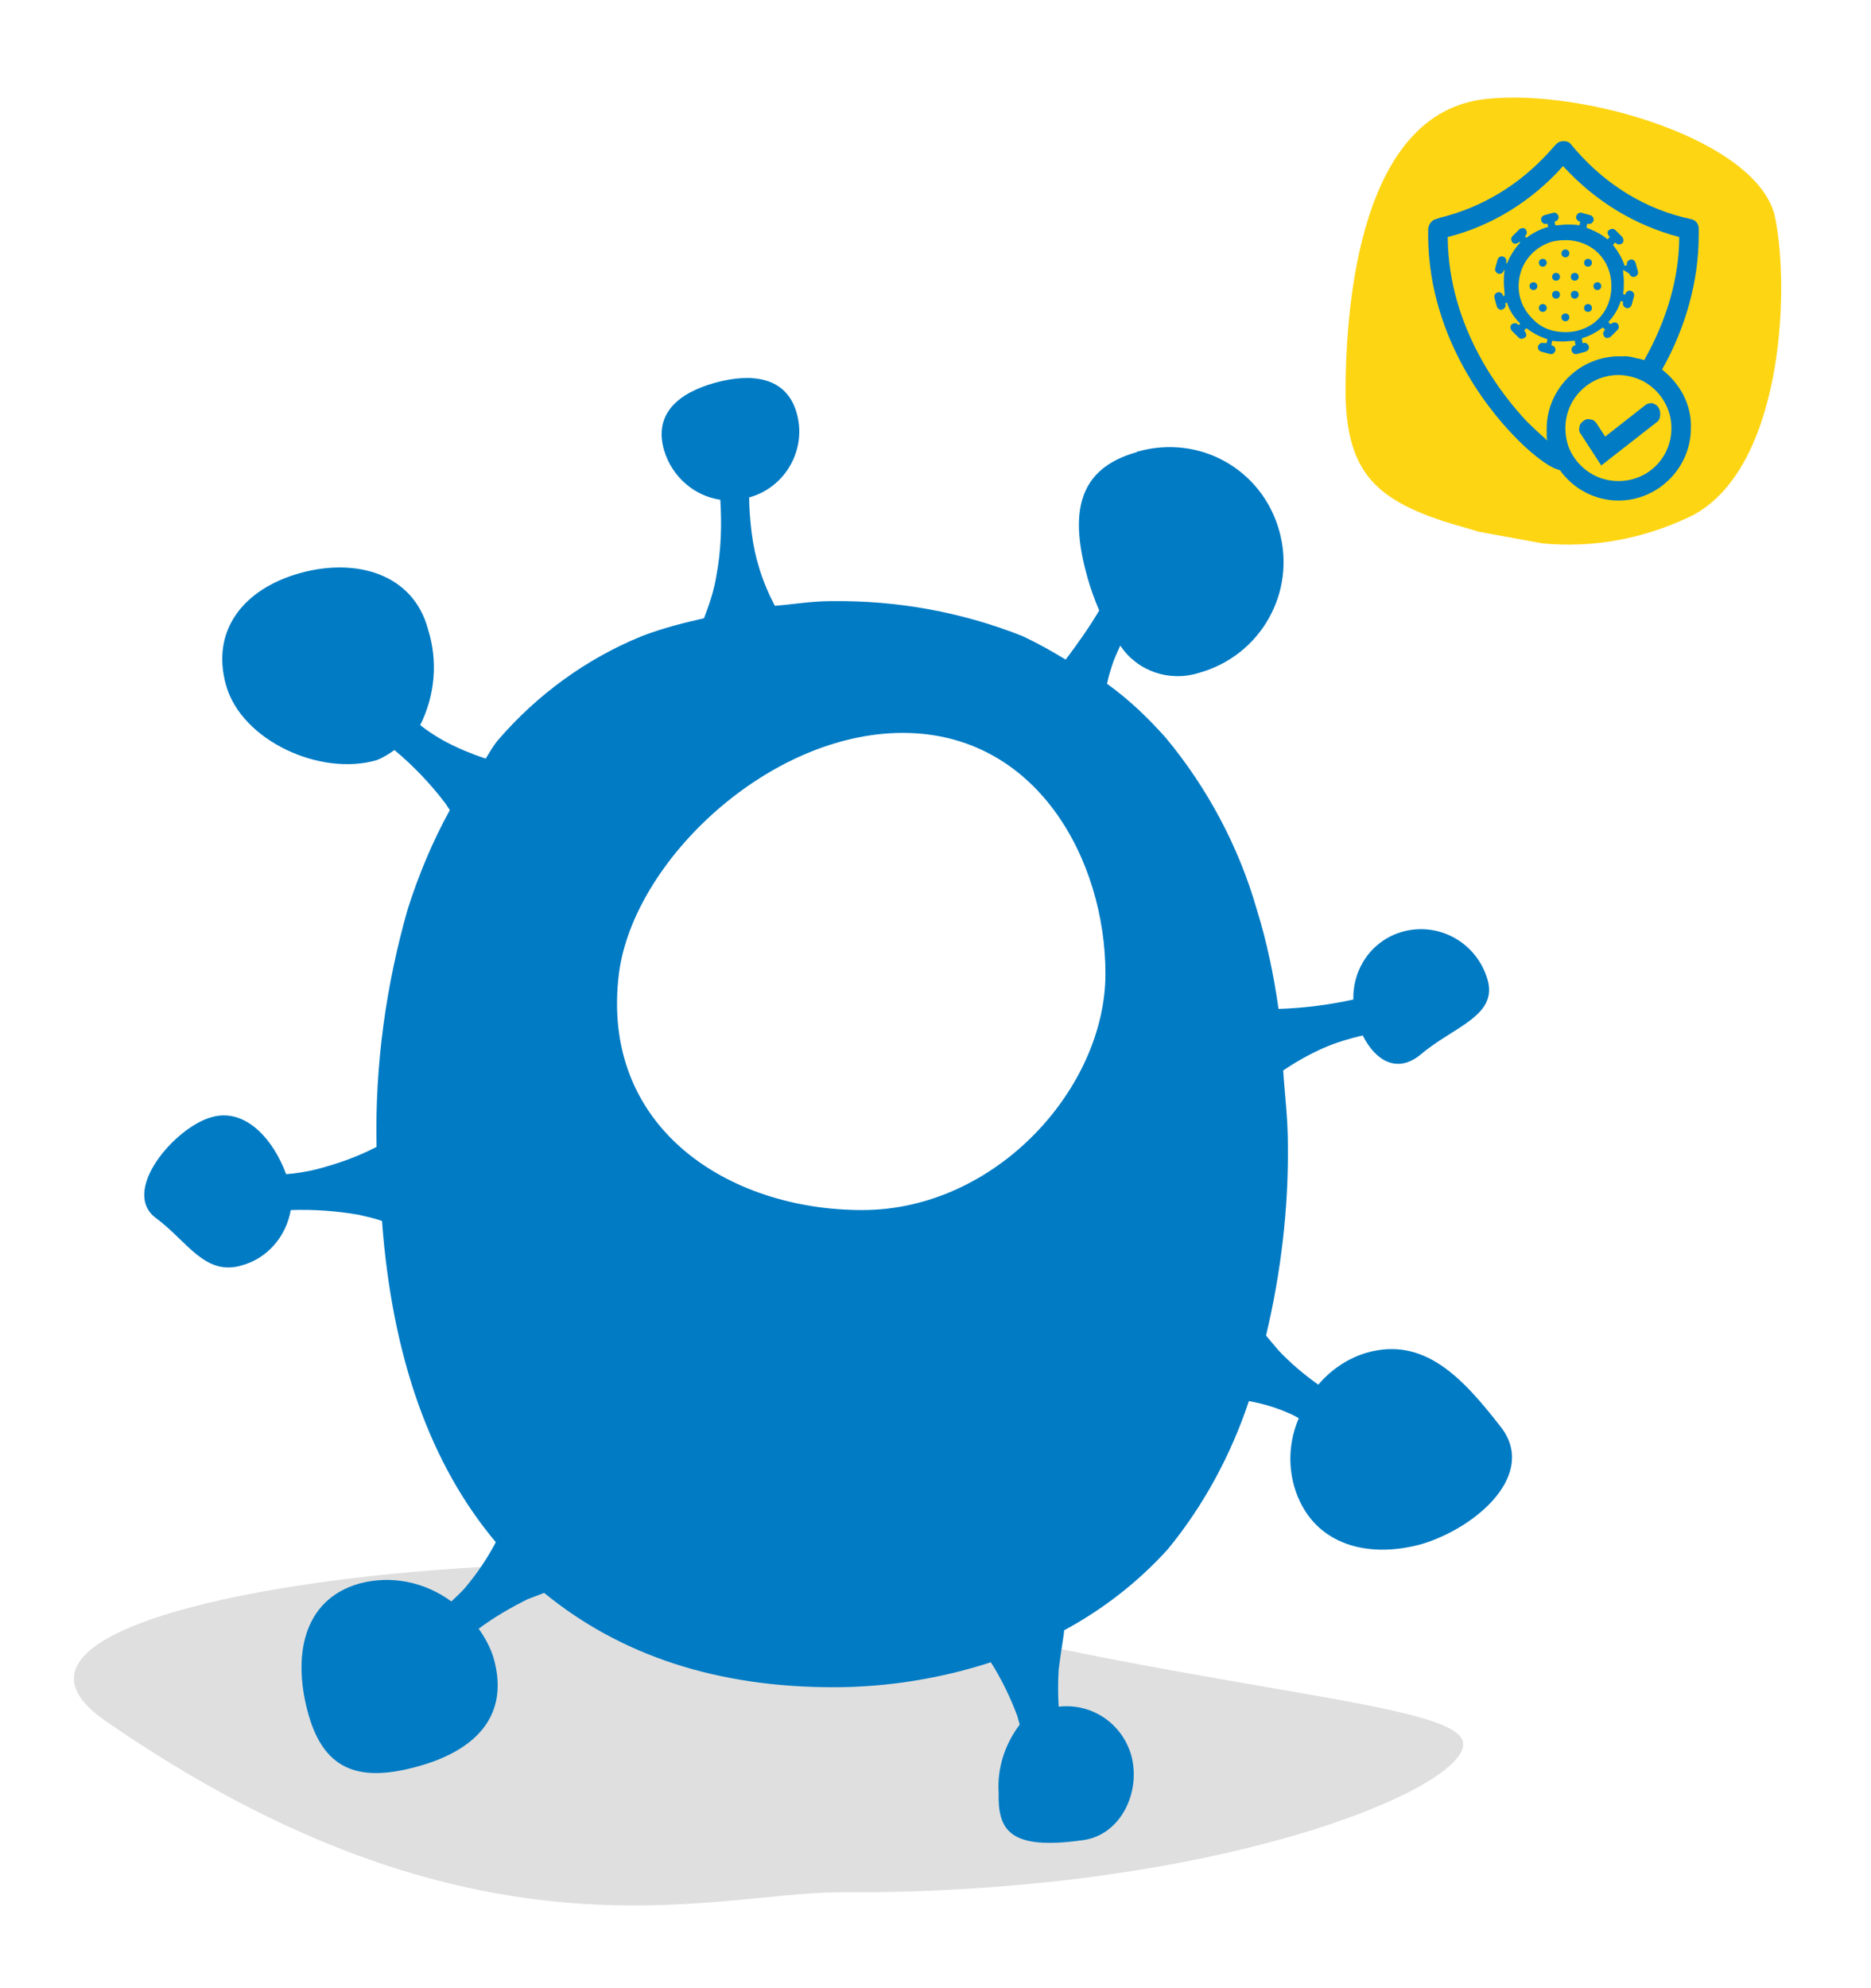
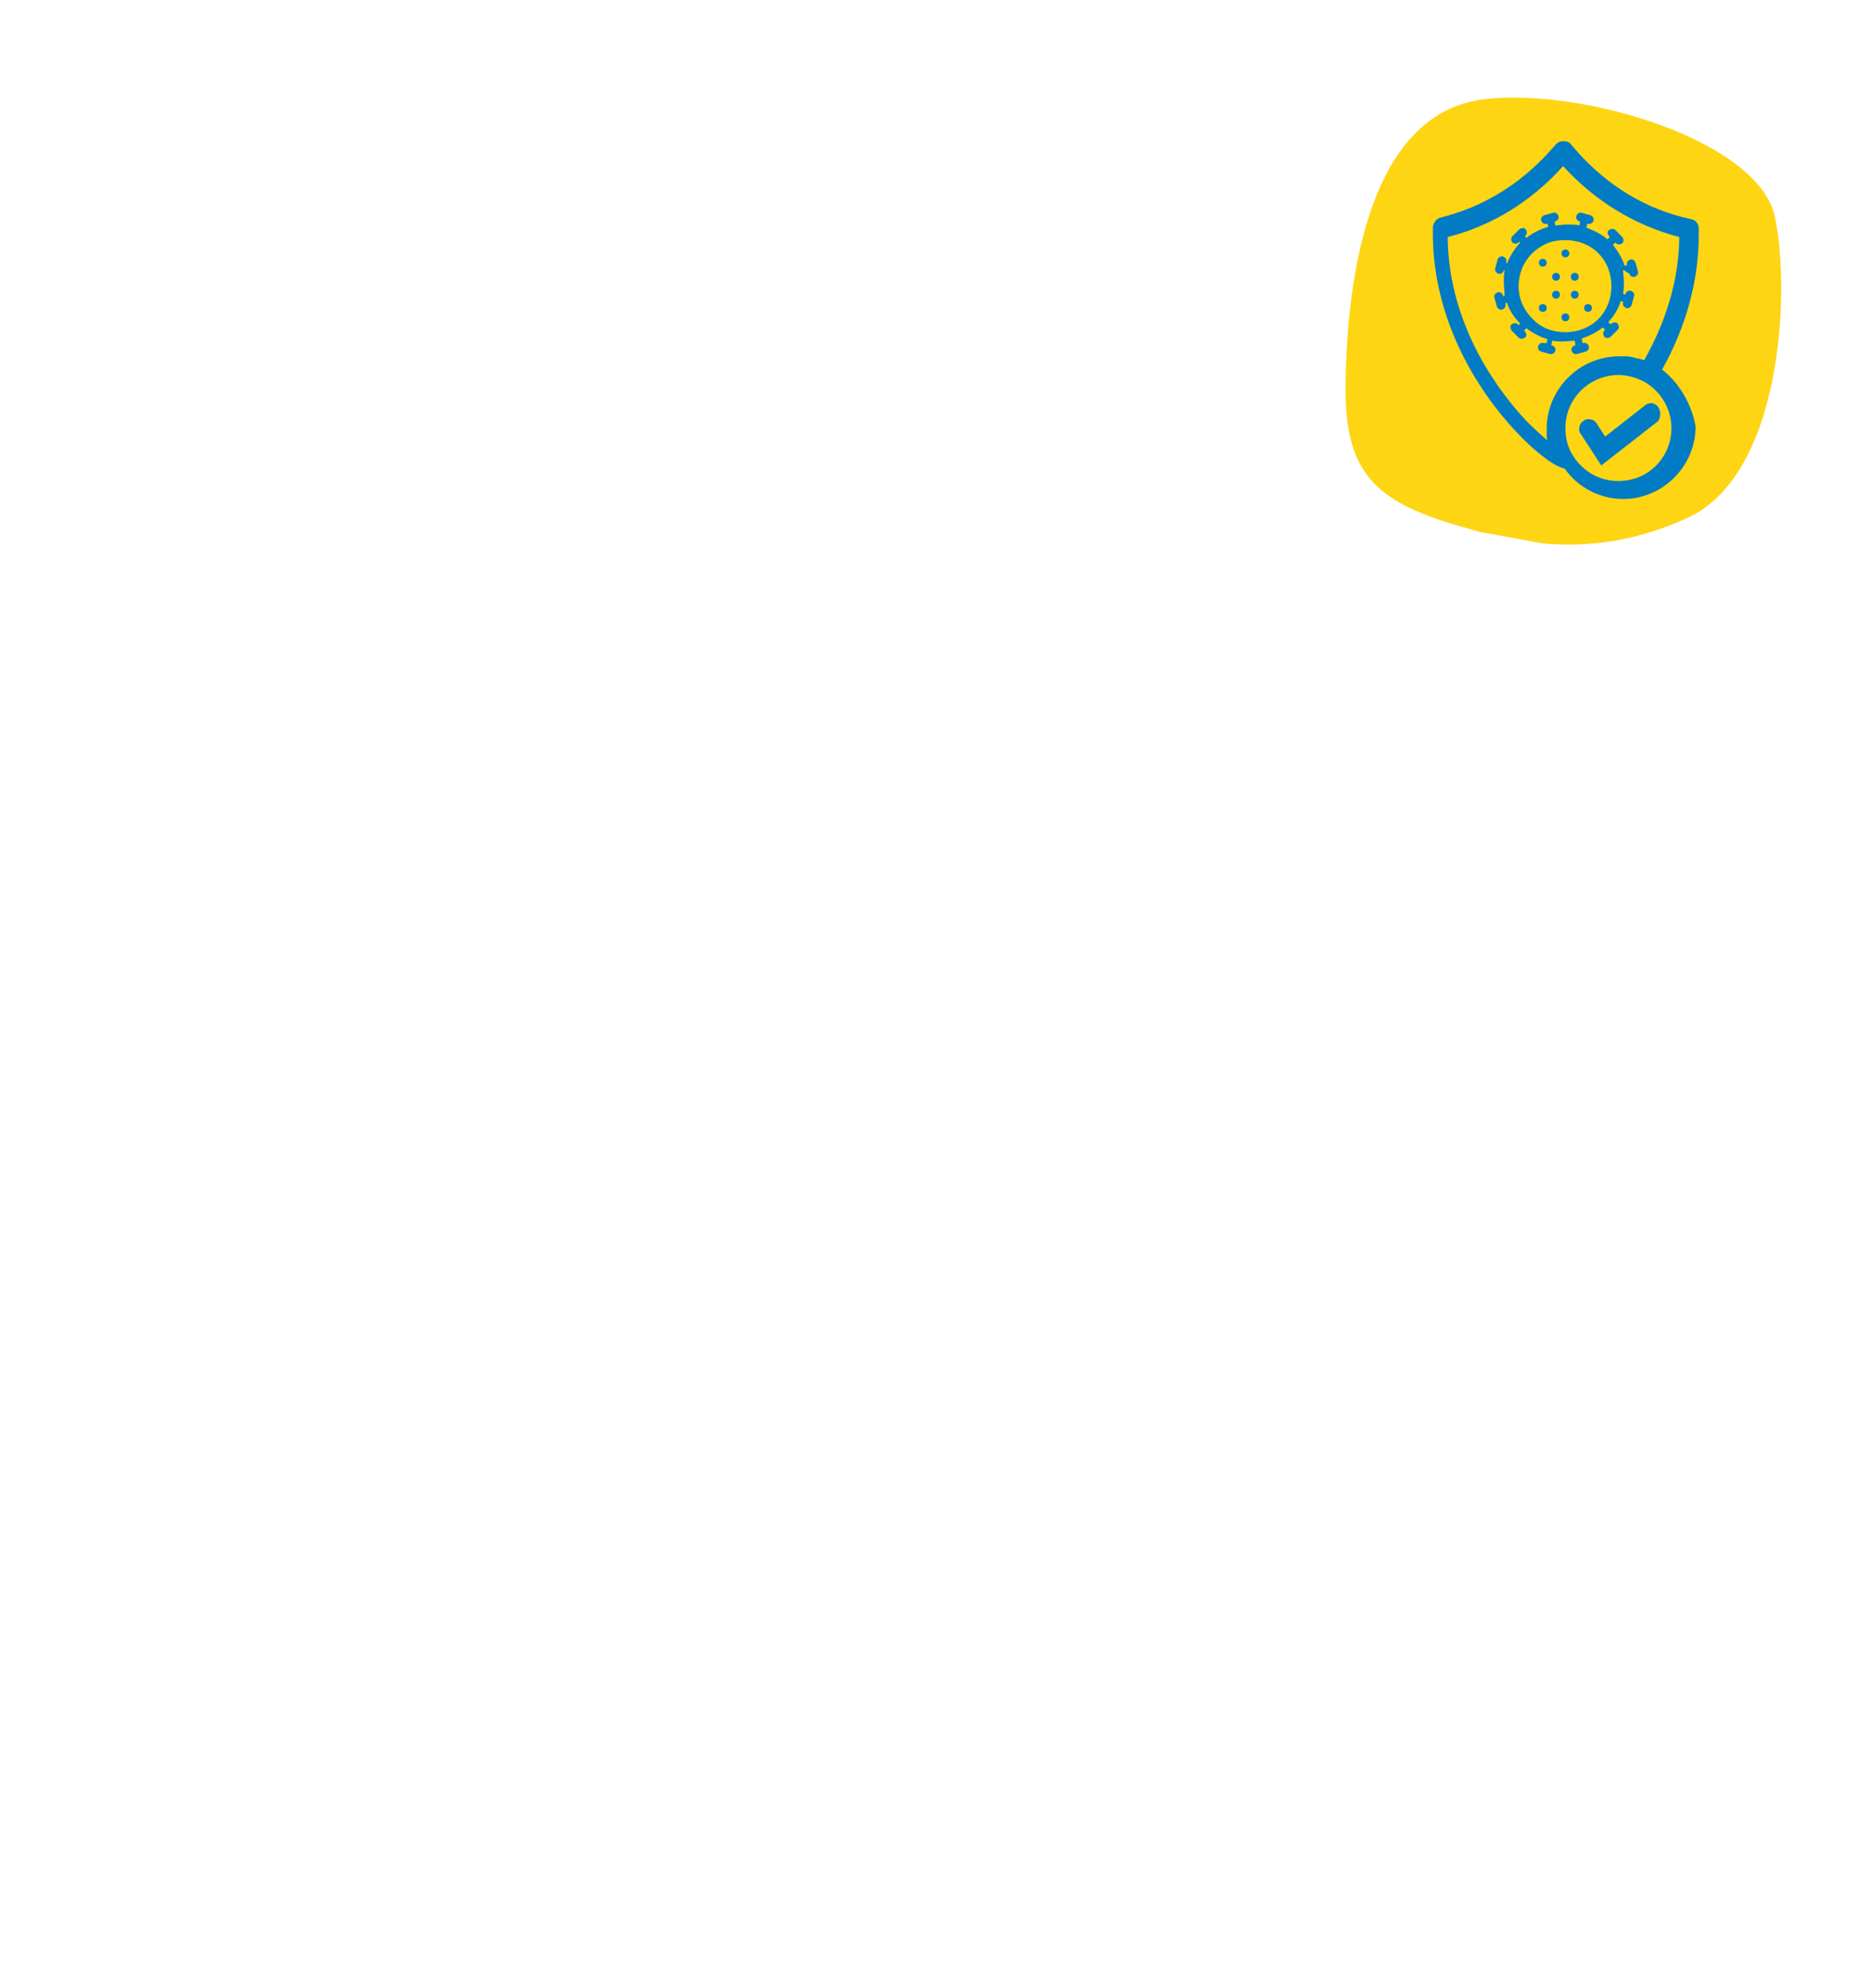
<svg xmlns="http://www.w3.org/2000/svg" version="1.1" id="Capa_1" x="0px" y="0px" viewBox="0 0 240 255" style="enable-background:new 0 0 240 255;" xml:space="preserve">
  <style type="text/css">
	.st0{fill:#DFDFDF;}
	.st1{fill-rule:evenodd;clip-rule:evenodd;fill:#007BC4;}
	.st2{fill:#007BC4;}
	.st3{fill:#F2611B;}
	.st4{fill:#FED513;}
	.st5{fill:#DDDEDE;}
</style>
  <path class="st4" d="M189.7,68.2c-1.6-0.5-3.2-0.9-4.7-1.4c-8.6-2.9-12.5-6.4-12.4-17.2s1.9-35.2,18-36.9  c12.7-1.4,35.1,5.4,37.1,15.2s0.8,33-11.2,38.5c-5.8,2.7-12.1,3.9-18.6,3.3" />
-   <path class="st0" d="M13.5,220.7c-23.8-16.5,65-24.5,88.1-17.7c47.6,14,86.1,14.8,86.1,20.7s-32.1,19.3-80.2,19  C90.9,242.8,60.6,253.3,13.5,220.7z" />
-   <path class="st1" d="M192.5,183c-4.9-6.3-9.8-11.6-17.2-9.5c-2.4,0.7-4.6,2.2-6.2,4.1c-1.8-1.3-3.5-2.7-5.1-4.4l-1.6-1.9  c1.9-8,2.9-16.3,2.8-24.5c0-3.4-0.4-6.4-0.6-9.5c1.6-1.1,3.4-2.1,5.2-2.9c1.6-0.7,3.3-1.2,5-1.6c1.6,3.2,4.4,5,7.5,2.4  c4.1-3.5,9.9-4.9,8.5-9.6c-1.4-4.7-6.2-7.4-10.9-6.1c-3.9,1.1-6.4,4.7-6.3,8.7c-3.2,0.7-6.4,1.1-9.6,1.2c-0.6-4.3-1.5-8.6-2.8-12.8  c-2.3-8-6.3-15.5-11.6-21.9c-2.3-2.6-4.8-5-7.6-7c0.2-1,0.5-1.9,0.8-2.8c0.3-0.8,0.6-1.4,0.9-2.1c2.2,3.3,6.3,4.7,10.1,3.5  c7.9-2.2,12.5-10.3,10.3-18.2S153.9,55.7,146,57.9c-0.1,0-0.1,0-0.2,0.1c-7.9,2.2-8.5,8.3-6.3,16.1c0.4,1.4,0.9,2.8,1.5,4.2  c-1.3,2.2-2.8,4.3-4.3,6.3c-1.8-1.1-3.6-2.1-5.5-3c-7.8-3.1-16.1-4.6-24.5-4.5c-2.6,0-4.8,0.4-7.3,0.6c-1.6-3-2.6-6.2-3-9.5  c-0.2-1.7-0.3-3.2-0.3-4.4c4.7-1.3,7.4-6.2,6.1-10.8l0,0c-1.3-4.7-5.8-5.2-10.5-3.9s-7.9,4-6.5,8.7c1,3.3,3.8,5.8,7.2,6.3  c0.2,3.3,0.1,6.5-0.5,9.7c-0.3,1.9-0.9,3.7-1.6,5.5c-2.7,0.6-5.4,1.3-8,2.3c-7.1,2.9-13.4,7.5-18.4,13.3c-0.6,0.7-1.1,1.6-1.6,2.4  c-1.8-0.6-3.5-1.3-5.2-2.2c-1.1-0.6-2.2-1.3-3.2-2.1c1.9-3.8,2.3-8.2,1-12.3c-1.9-7.1-9.2-9.2-16.4-7.2S27,80.8,29,87.9  s12.1,11.7,19.3,9.6c0.8-0.3,1.6-0.8,2.3-1.3c2.4,2,4.6,4.3,6.5,6.8l0.6,0.9c-2.2,4-4,8.3-5.4,12.7c-2.8,9.8-4.2,20-4,30.2  c0,0.1,0,0.2,0,0.3c-2.5,1.3-5.1,2.2-7.8,2.9c-1.3,0.3-2.5,0.5-3.8,0.6c-1.6-4.4-5.2-8.6-9.6-7.3c-4.7,1.3-11.8,9.6-7,13  c3.9,2.9,6.2,7.4,10.9,6c3.3-0.9,5.7-3.7,6.3-7.1c2.9-0.1,5.8,0.1,8.7,0.6c1.3,0.3,2.2,0.5,3,0.8c1.3,17.5,6.2,31.2,14.6,41.2  c-1.1,2.1-2.4,4-3.9,5.8c-0.6,0.7-1.3,1.3-1.8,1.8c-3.4-2.5-7.7-3.4-11.8-2.3c-7.4,2.1-8.6,9.6-6.5,16.9c2.1,7.3,6.8,8.6,14.2,6.5  s11.6-6.6,9.5-13.9c-0.4-1.3-1.1-2.6-1.9-3.7c2-1.5,4.1-2.7,6.3-3.8l2.1-0.8c9.9,8.1,22.3,12.1,37.1,12.1c6.9,0,13.7-1.1,20.2-3.2  c1.4,2.2,2.5,4.5,3.4,6.9c0.1,0.4,0.2,0.7,0.3,1.1c-1.9,2.5-2.9,5.6-2.7,8.7c-0.1,4.7,1.2,7.5,10.9,6.1c4.8-0.7,7.4-6.2,6.1-10.9  c-1.2-4.1-5.1-6.7-9.3-6.2c-0.1-1.6-0.1-3.2,0-4.8c0.4-3.1,0.7-4.5,0.7-5c5-2.7,9.5-6.2,13.3-10.4c4.6-5.6,8.1-12.1,10.4-19  c1.7,0.3,3.4,0.8,5,1.5c0.5,0.2,0.9,0.4,1.4,0.7c-1.2,2.8-1.4,5.8-0.6,8.7c2.1,7.3,9.1,9.5,16.5,7.4  C189.6,195.8,197.2,189,192.5,183 M110.6,155.2c-17.2,0-33.7-10.6-31.2-30.4C81.3,110.4,98.6,94,115.8,94s26,16.3,26,30.9  S127.8,155.2,110.6,155.2" />
  <g>
    <g>
      <path class="st2" d="M212.7,52.2c-0.2-0.3-0.5-0.4-0.8-0.5c-0.3,0-0.7,0.1-0.9,0.3l-5.1,4l-1.1-1.7c-0.2-0.3-0.5-0.5-0.8-0.5    c-0.3-0.1-0.7,0-0.9,0.2c-0.3,0.2-0.5,0.5-0.5,0.8c-0.1,0.3,0,0.7,0.2,0.9l2.6,4l7.3-5.7C213,53.6,213.1,52.8,212.7,52.2z" />
-       <path class="st2" d="M213.2,47.4c3.1-5.5,4.7-11.5,4.7-17.2c0-0.3,0-0.6,0-0.9c0-0.6-0.4-1.1-1-1.2c-5.7-1.2-10.8-4.3-14.8-8.9    l-0.6-0.7c-0.2-0.3-0.6-0.4-0.9-0.4c-0.4,0-0.7,0.1-1,0.4l-0.9,1c-3.8,4.2-8.6,7.1-13.9,8.4l-0.6,0.2c-0.5,0.1-0.9,0.6-1,1.2    c-0.3,13.4,7.6,23.1,11,26.6c1.8,1.9,4.4,4.1,5.9,4.4c1.7,2.4,4.5,3.9,7.5,3.9c5.1,0,9.3-4.2,9.3-9.3    C217,51.9,215.5,49.2,213.2,47.4z M207.6,61.7c-2.4,0-4.5-1.2-5.8-3.2c-0.7-1.1-1-2.3-1-3.6c0-3.8,3.1-6.8,6.8-6.8    c1.1,0,2.2,0.3,3.2,0.8c2.2,1.2,3.6,3.5,3.6,6C214.4,58.7,211.4,61.7,207.6,61.7z M210.9,46.2c-0.2-0.1-0.4-0.1-0.6-0.2    c-0.1,0-0.1,0-0.2,0c-0.2-0.1-0.5-0.1-0.7-0.2c0,0,0,0,0,0c-0.2,0-0.5-0.1-0.7-0.1c-0.1,0-0.1,0-0.2,0c-0.3,0-0.5,0-0.8,0    c-5.1,0-9.3,4.2-9.3,9.3c0,0.2,0,0.5,0,0.7c0,0.1,0,0.2,0,0.3c0,0.1,0,0.3,0.1,0.4c0,0,0,0.1,0,0.1c-0.7-0.6-1.6-1.4-2.7-2.5    c-3-3.2-10-11.8-10.1-23.6c5.6-1.4,10.8-4.6,14.8-9.1c4.1,4.5,9.2,7.6,14.9,9.1C215.4,35.6,213.8,41.1,210.9,46.2    C210.9,46.2,210.9,46.2,210.9,46.2z" />
+       <path class="st2" d="M213.2,47.4c3.1-5.5,4.7-11.5,4.7-17.2c0-0.3,0-0.6,0-0.9c0-0.6-0.4-1.1-1-1.2c-5.7-1.2-10.8-4.3-14.8-8.9    l-0.6-0.7c-0.2-0.3-0.6-0.4-0.9-0.4c-0.4,0-0.7,0.1-1,0.4l-0.9,1c-3.8,4.2-8.6,7.1-13.9,8.4c-0.5,0.1-0.9,0.6-1,1.2    c-0.3,13.4,7.6,23.1,11,26.6c1.8,1.9,4.4,4.1,5.9,4.4c1.7,2.4,4.5,3.9,7.5,3.9c5.1,0,9.3-4.2,9.3-9.3    C217,51.9,215.5,49.2,213.2,47.4z M207.6,61.7c-2.4,0-4.5-1.2-5.8-3.2c-0.7-1.1-1-2.3-1-3.6c0-3.8,3.1-6.8,6.8-6.8    c1.1,0,2.2,0.3,3.2,0.8c2.2,1.2,3.6,3.5,3.6,6C214.4,58.7,211.4,61.7,207.6,61.7z M210.9,46.2c-0.2-0.1-0.4-0.1-0.6-0.2    c-0.1,0-0.1,0-0.2,0c-0.2-0.1-0.5-0.1-0.7-0.2c0,0,0,0,0,0c-0.2,0-0.5-0.1-0.7-0.1c-0.1,0-0.1,0-0.2,0c-0.3,0-0.5,0-0.8,0    c-5.1,0-9.3,4.2-9.3,9.3c0,0.2,0,0.5,0,0.7c0,0.1,0,0.2,0,0.3c0,0.1,0,0.3,0.1,0.4c0,0,0,0.1,0,0.1c-0.7-0.6-1.6-1.4-2.7-2.5    c-3-3.2-10-11.8-10.1-23.6c5.6-1.4,10.8-4.6,14.8-9.1c4.1,4.5,9.2,7.6,14.9,9.1C215.4,35.6,213.8,41.1,210.9,46.2    C210.9,46.2,210.9,46.2,210.9,46.2z" />
    </g>
    <g>
      <path class="st2" d="M209,35.1c0.1,0.3,0.4,0.5,0.7,0.4c0.3-0.1,0.5-0.4,0.4-0.7l-0.3-1.1c-0.1-0.3-0.4-0.5-0.7-0.4    c-0.3,0.1-0.5,0.4-0.4,0.7V34l-0.3,0.1c-0.3-1-0.9-1.9-1.5-2.7l0.3-0.3l0.1,0.1c0.2,0.2,0.5,0.2,0.8,0c0.2-0.2,0.2-0.5,0-0.8    l-0.9-0.9c-0.2-0.2-0.5-0.2-0.8,0s-0.2,0.5,0,0.8l0.1,0.1l-0.3,0.3c-0.8-0.7-1.7-1.1-2.7-1.5l0.1-0.5h0.1c0.3,0.1,0.6-0.1,0.7-0.4    c0.1-0.3-0.1-0.6-0.4-0.7l-1.1-0.3c-0.3-0.1-0.6,0.1-0.7,0.4c-0.1,0.3,0.1,0.6,0.4,0.7h0.1l-0.1,0.5c-0.5-0.1-1.1-0.1-1.6-0.1    c-0.5,0-1,0.1-1.5,0.1l-0.1-0.5h0.1c0.3-0.1,0.5-0.4,0.4-0.7c-0.1-0.3-0.4-0.5-0.7-0.4l-1.1,0.3c-0.3,0.1-0.5,0.4-0.4,0.7    c0.1,0.3,0.4,0.5,0.7,0.4h0.1l0.1,0.4c-1.1,0.3-2,0.8-2.8,1.4l-0.2-0.2l0.1-0.1c0.2-0.2,0.2-0.5,0-0.8c-0.2-0.2-0.5-0.2-0.8,0    l-0.9,0.9c-0.2,0.2-0.2,0.5,0,0.8c0.2,0.2,0.5,0.2,0.8,0l0.1-0.1l0.1,0.1c-0.7,0.8-1.3,1.7-1.7,2.7l-0.1-0.1v-0.1    c0.1-0.3-0.1-0.6-0.4-0.7c-0.3-0.1-0.6,0.1-0.7,0.4l-0.3,1.1c-0.1,0.3,0.1,0.6,0.4,0.7c0.3,0.1,0.6-0.1,0.7-0.4v-0.1l0.1,0.1    c-0.1,0.5-0.1,1-0.1,1.5c0,0.6,0.1,1.1,0.1,1.7l-0.2,0.1v-0.1c-0.1-0.3-0.4-0.5-0.7-0.4c-0.3,0.1-0.5,0.4-0.4,0.7l0.3,1.1    c0.1,0.3,0.4,0.5,0.7,0.4c0.3-0.1,0.5-0.4,0.4-0.7v-0.1l0.2-0.1c0.3,1,0.9,1.9,1.7,2.7l-0.2,0.2l-0.1-0.1c-0.2-0.2-0.5-0.2-0.8,0    c-0.2,0.2-0.2,0.5,0,0.8l0.9,0.9c0.2,0.2,0.5,0.2,0.8,0c0.3-0.2,0.2-0.5,0-0.8l-0.1-0.1l0.3-0.3c0.8,0.6,1.7,1.1,2.7,1.4l-0.1,0.5    H198c-0.3-0.1-0.6,0.1-0.7,0.4s0.1,0.6,0.4,0.7l1.1,0.3c0.3,0.1,0.6-0.1,0.7-0.4c0.1-0.3-0.1-0.6-0.4-0.7h-0.1l0.1-0.6    c0.5,0.1,0.9,0.1,1.4,0.1c0.5,0,1.1-0.1,1.5-0.1l0.1,0.6h-0.1c-0.3,0.1-0.5,0.4-0.4,0.7c0.1,0.3,0.4,0.5,0.7,0.4l1.1-0.3    c0.3-0.1,0.5-0.4,0.4-0.7c-0.1-0.3-0.4-0.5-0.7-0.4h-0.1l-0.1-0.6c1-0.3,1.9-0.8,2.7-1.4l0.3,0.3l-0.1,0.1c-0.2,0.2-0.2,0.5,0,0.8    c0.2,0.2,0.5,0.2,0.8,0l0.9-0.9c0.2-0.2,0.2-0.5,0-0.8c-0.2-0.2-0.5-0.2-0.8,0l-0.1,0.1l-0.3-0.3c0.7-0.7,1.3-1.7,1.6-2.7l0.3,0.1    v0.1c-0.1,0.3,0.1,0.6,0.4,0.7c0.3,0.1,0.6-0.1,0.7-0.4l0.3-1.1c0.1-0.3-0.1-0.6-0.4-0.7c-0.3-0.1-0.6,0.1-0.7,0.4v0.1l-0.3-0.1    c0.1-0.5,0.1-1.1,0.1-1.6s-0.1-1-0.1-1.5L209,35.1L209,35.1z M194.8,36.7c0-2.5,1.5-4.6,3.7-5.5c0.7-0.3,1.5-0.4,2.3-0.4    c3.4,0,5.9,2.5,5.9,5.9c0,3.4-2.5,5.9-5.9,5.9c-1.6,0-3-0.5-4-1.5C195.5,39.9,194.8,38.4,194.8,36.7z" />
      <circle class="st2" cx="200.8" cy="32.5" r="0.5" />
      <circle class="st2" cx="200.8" cy="40.7" r="0.5" />
      <circle class="st2" cx="199.6" cy="37.8" r="0.5" />
      <circle class="st2" cx="202" cy="37.8" r="0.5" />
      <circle class="st2" cx="202" cy="35.5" r="0.5" />
      <circle class="st2" cx="199.6" cy="35.5" r="0.5" />
-       <circle class="st2" cx="204.9" cy="36.7" r="0.5" />
-       <circle class="st2" cx="196.7" cy="36.7" r="0.5" />
-       <circle class="st2" cx="203.7" cy="33.7" r="0.5" />
      <circle class="st2" cx="197.9" cy="39.5" r="0.5" />
      <circle class="st2" cx="203.7" cy="39.5" r="0.5" />
      <circle class="st2" cx="197.9" cy="33.7" r="0.5" />
    </g>
  </g>
</svg>